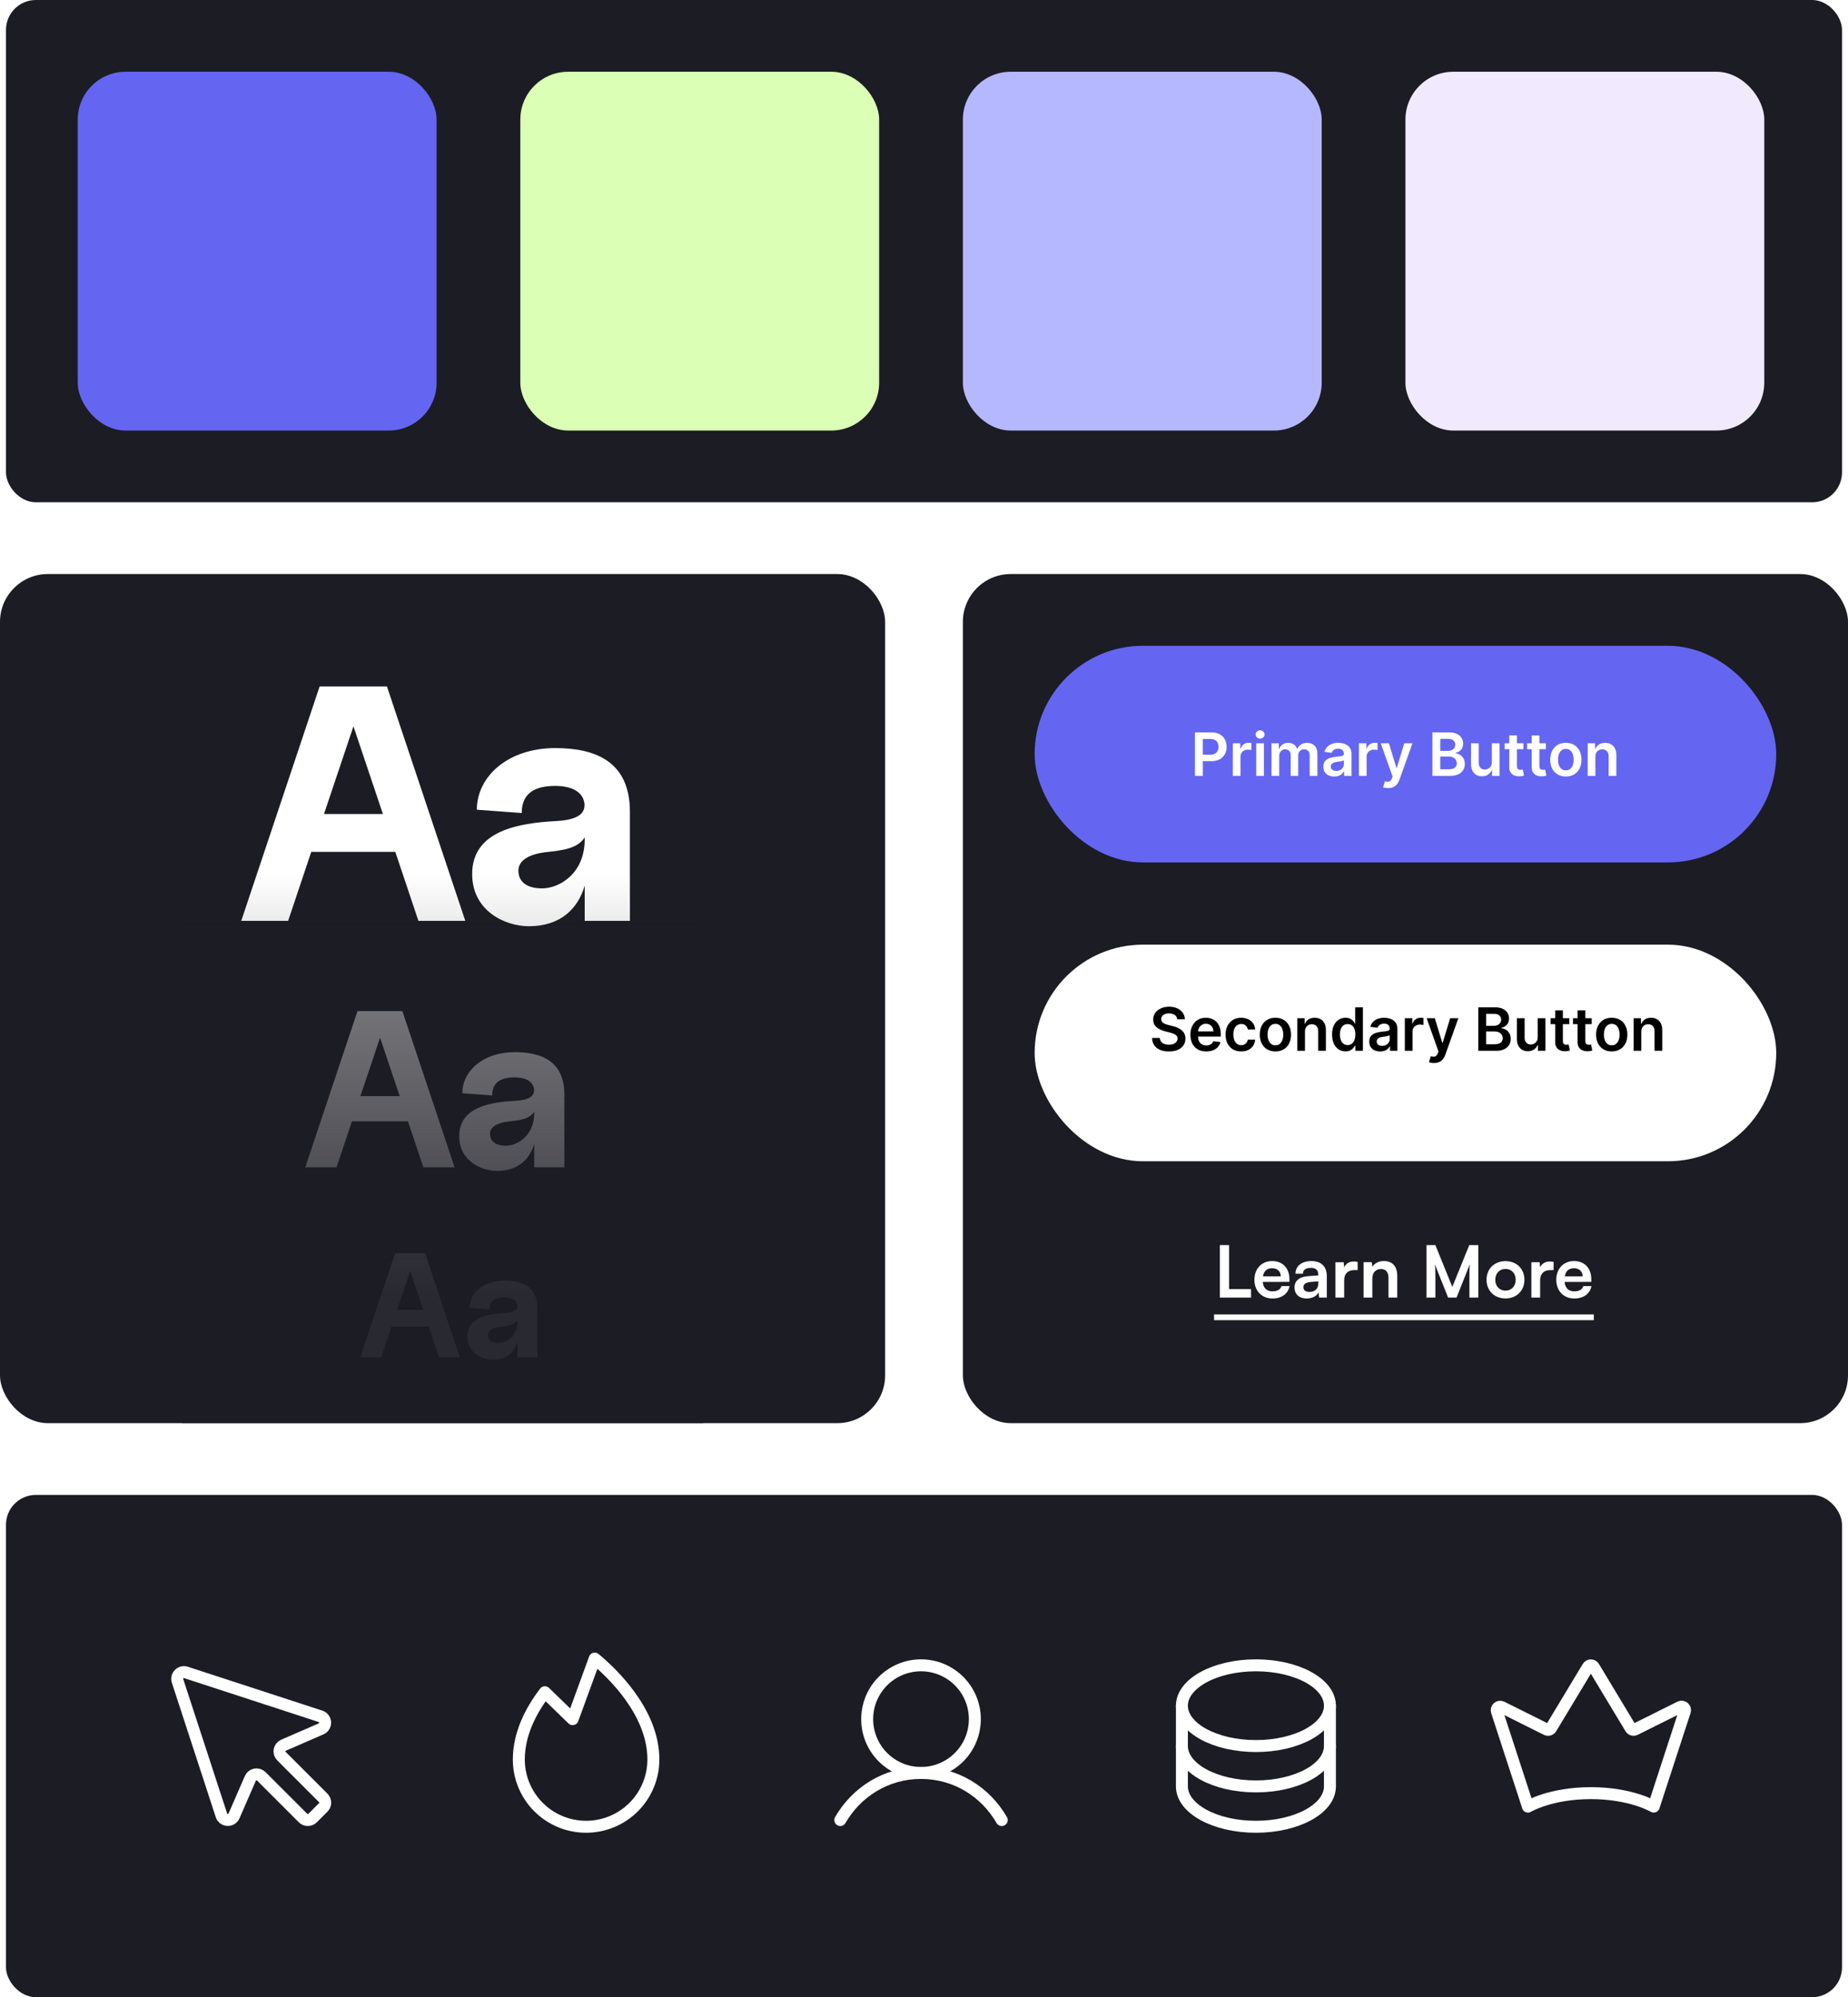
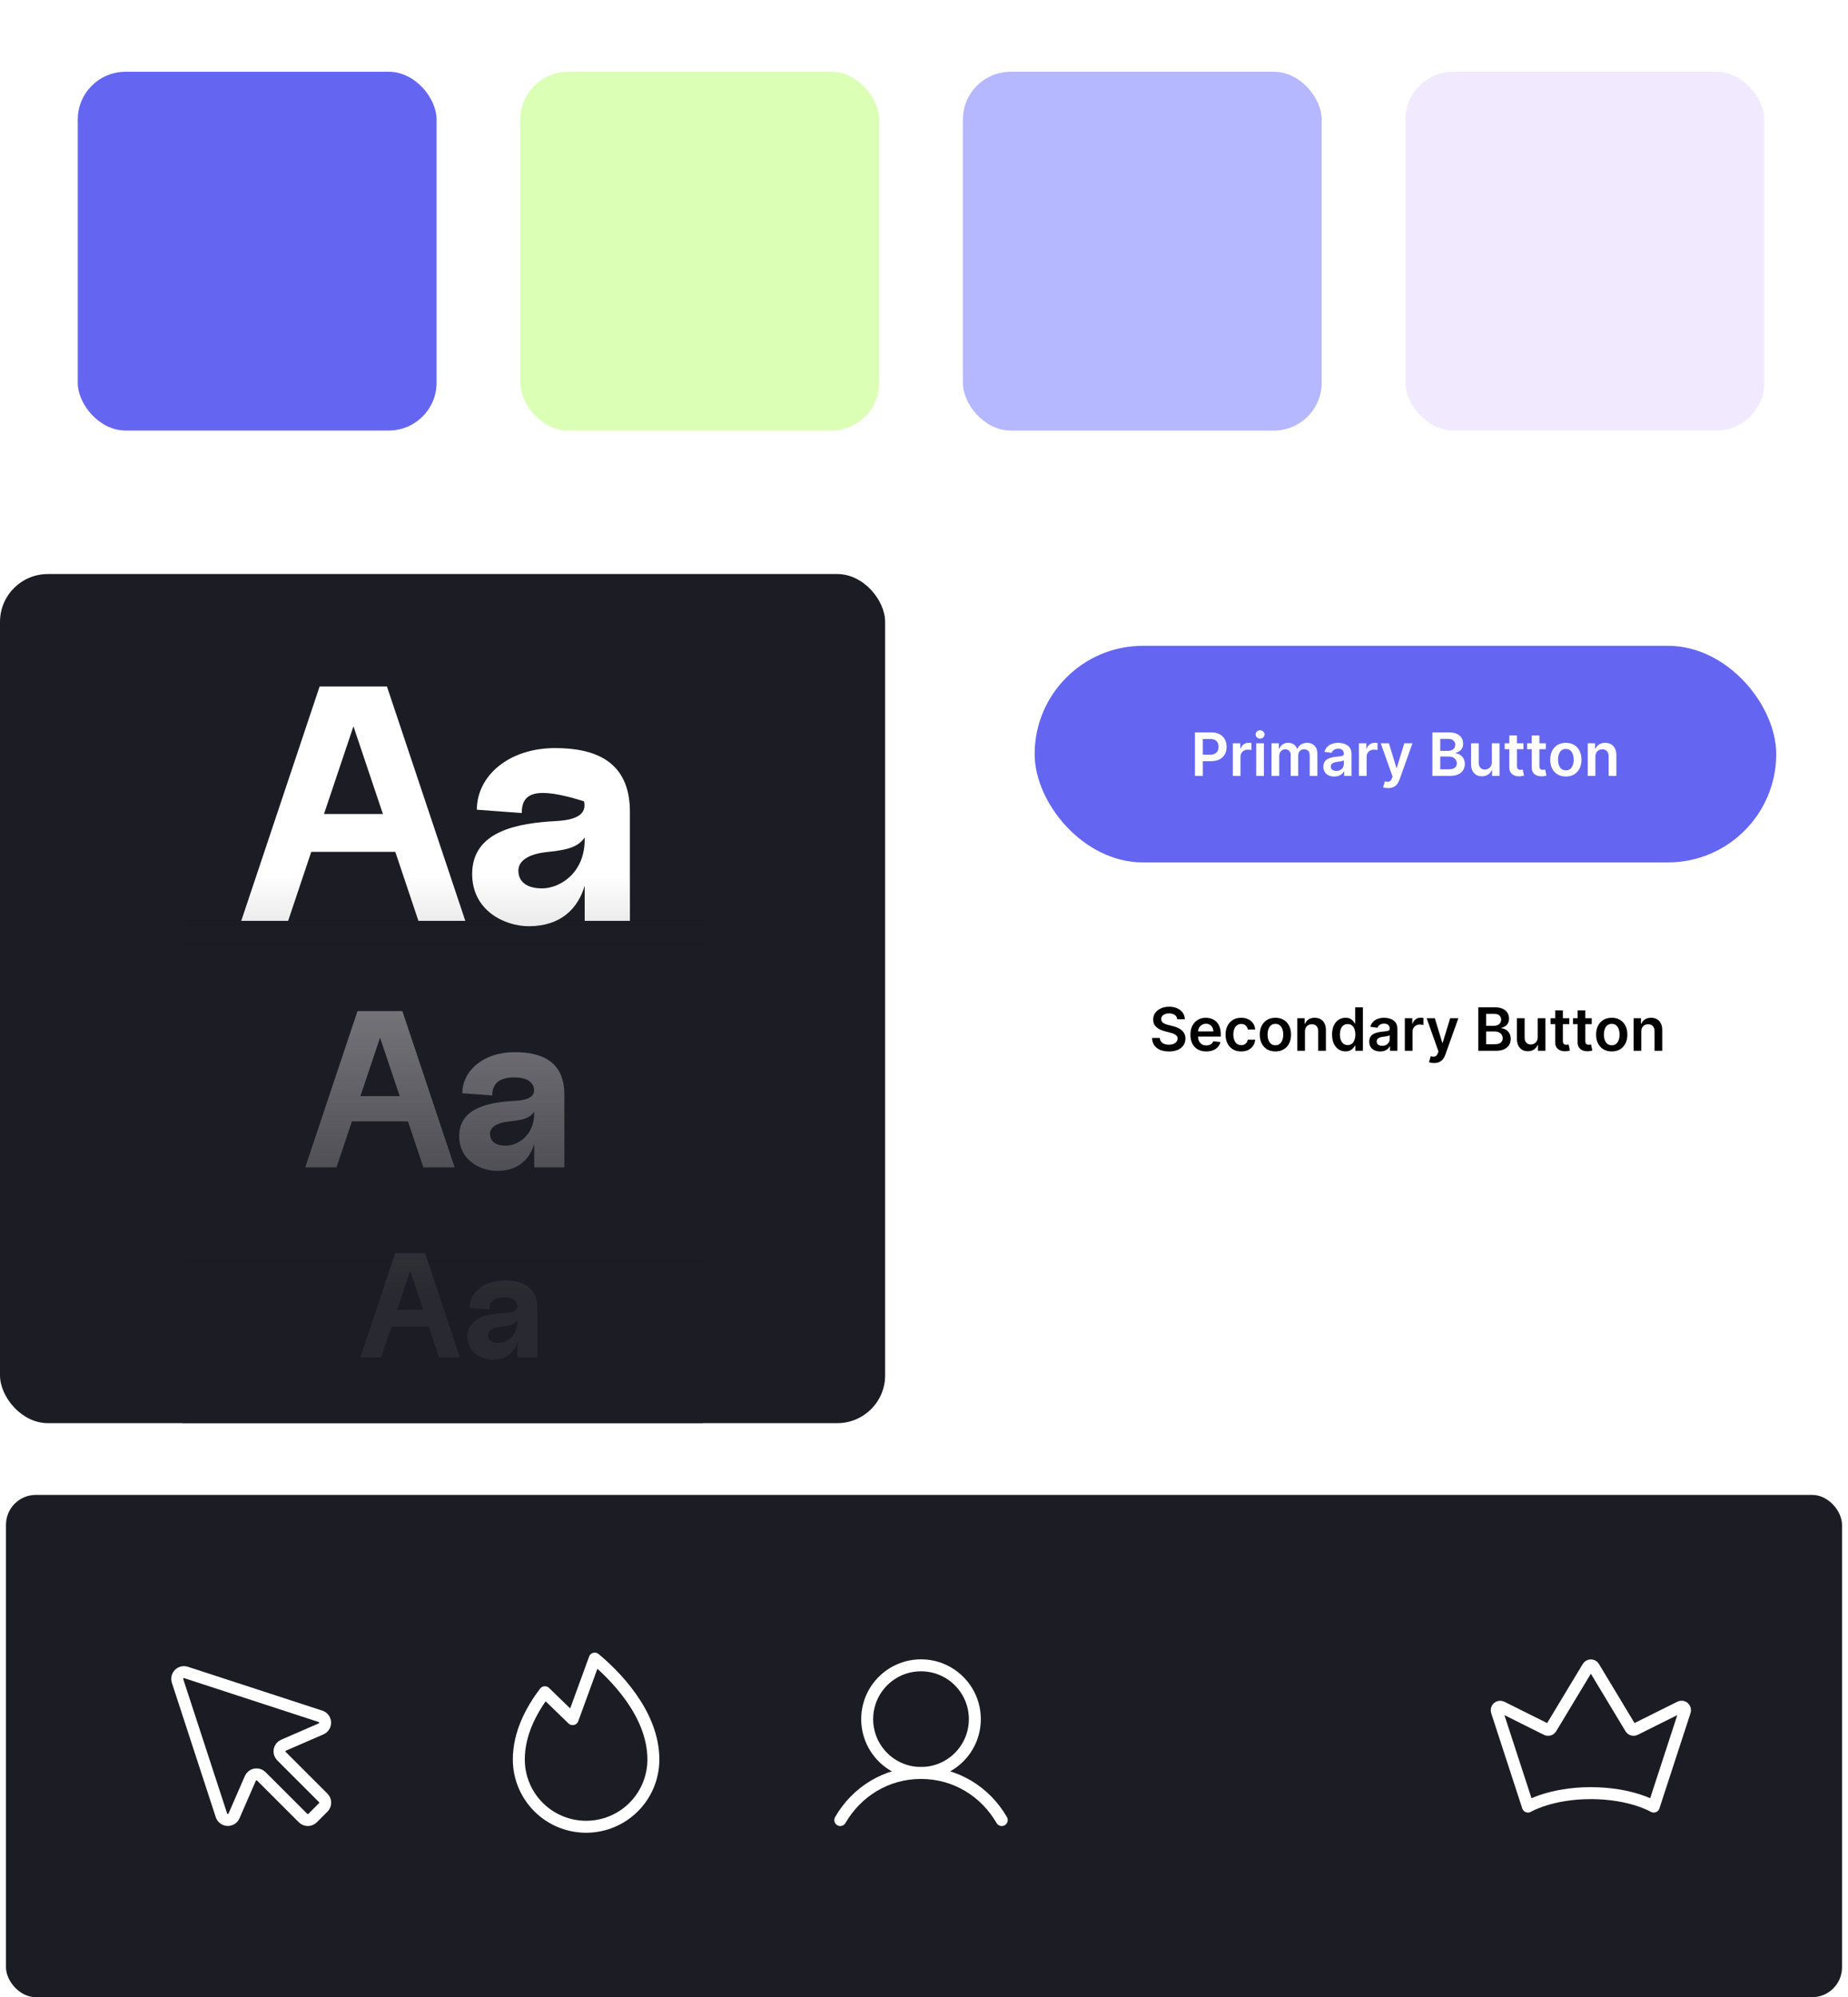
<svg xmlns="http://www.w3.org/2000/svg" width="309" height="334" viewBox="0 0 309 334" fill="none">
-   <rect x="1" width="307" height="84" rx="5" fill="#1C1C24" />
  <rect x="13" y="12" width="60" height="60" rx="8" fill="#6466F1" />
  <rect x="87" y="12" width="60" height="60" rx="8" fill="#DAFFB5" />
  <rect x="161" y="12" width="60" height="60" rx="8" fill="#B5B8FF" />
  <rect x="235" y="12" width="60" height="60" rx="8" fill="#F1EAFF" />
  <rect y="96" width="148" height="142" rx="8" fill="#1C1C24" />
  <path opacity="0.5" d="M51.041 195.222L59.777 169.089H67.281L76.017 195.222H70.791L68.215 187.532H58.844L56.268 195.222H51.041ZM60.263 183.313H66.833L63.548 173.531L60.263 183.313ZM83.09 195.82C80.477 195.82 76.781 194.14 76.781 189.996C76.781 185.142 82.008 184.321 86.114 184.097C88.354 183.985 89.586 183.35 89.25 181.894C88.989 180.849 87.906 180.177 86.04 180.177C83.8 180.177 82.306 180.961 82.306 183.201L77.304 182.827C77.304 179.094 80.813 175.958 86.04 175.958C90.52 175.958 94.365 177.451 94.365 183.052V195.222H89.325V191.302C88.578 193.841 86.674 195.82 83.09 195.82ZM81.933 189.622C81.933 190.742 82.717 191.601 84.584 191.601C86.45 191.601 89.325 189.996 89.325 186.15V185.926C88.466 187.196 86.898 187.345 84.957 187.569C83.09 187.793 81.933 188.502 81.933 189.622Z" fill="white" />
  <path opacity="0.3" d="M60.249 227L66.073 209.578H71.076L76.9 227H73.415L71.698 221.873H65.451L63.733 227H60.249ZM66.396 219.06H70.777L68.587 212.54L66.396 219.06ZM82.362 227.398C80.619 227.398 78.155 226.278 78.155 223.516C78.155 220.28 81.64 219.732 84.377 219.583C85.871 219.508 86.692 219.085 86.468 218.115C86.294 217.418 85.572 216.97 84.328 216.97C82.834 216.97 81.839 217.492 81.839 218.986L78.504 218.737C78.504 216.248 80.843 214.157 84.328 214.157C87.314 214.157 89.878 215.153 89.878 218.886V227H86.518V224.387C86.02 226.079 84.751 227.398 82.362 227.398ZM81.59 223.267C81.59 224.013 82.113 224.586 83.357 224.586C84.602 224.586 86.518 223.516 86.518 220.952V220.803C85.945 221.649 84.9 221.748 83.606 221.898C82.362 222.047 81.59 222.52 81.59 223.267Z" fill="white" />
-   <path d="M40.339 154L53.443 114.8H64.699L77.803 154H69.963L66.099 142.464H52.043L48.179 154H40.339ZM54.171 136.136H64.027L59.099 121.464L54.171 136.136ZM88.413 154.896C84.493 154.896 78.949 152.376 78.949 146.16C78.949 138.88 86.789 137.648 92.949 137.312C96.309 137.144 98.157 136.192 97.653 134.008C97.261 132.44 95.637 131.432 92.837 131.432C89.477 131.432 87.237 132.608 87.237 135.968L79.733 135.408C79.733 129.808 84.997 125.104 92.837 125.104C99.557 125.104 105.325 127.344 105.325 135.744V154H97.765V148.12C96.645 151.928 93.789 154.896 88.413 154.896ZM86.677 145.6C86.677 147.28 87.853 148.568 90.653 148.568C93.453 148.568 97.765 146.16 97.765 140.392V140.056C96.477 141.96 94.125 142.184 91.213 142.52C88.413 142.856 86.677 143.92 86.677 145.6Z" fill="white" />
+   <path d="M40.339 154L53.443 114.8H64.699L77.803 154H69.963L66.099 142.464H52.043L48.179 154H40.339ZM54.171 136.136H64.027L59.099 121.464L54.171 136.136ZM88.413 154.896C84.493 154.896 78.949 152.376 78.949 146.16C78.949 138.88 86.789 137.648 92.949 137.312C96.309 137.144 98.157 136.192 97.653 134.008C89.477 131.432 87.237 132.608 87.237 135.968L79.733 135.408C79.733 129.808 84.997 125.104 92.837 125.104C99.557 125.104 105.325 127.344 105.325 135.744V154H97.765V148.12C96.645 151.928 93.789 154.896 88.413 154.896ZM86.677 145.6C86.677 147.28 87.853 148.568 90.653 148.568C93.453 148.568 97.765 146.16 97.765 140.392V140.056C96.477 141.96 94.125 142.184 91.213 142.52C88.413 142.856 86.677 143.92 86.677 145.6Z" fill="white" />
  <rect opacity="0.8" x="117.557" y="238" width="87.111" height="91.778" transform="rotate(180 117.557 238)" fill="url(#paint0_linear_813_244561)" />
-   <rect x="161" y="96" width="148" height="142" rx="8" fill="#1C1C24" />
  <rect x="173" y="108" width="124" height="36.225" rx="18.112" fill="#6466F1" />
  <path d="M199.807 129.753V122.48H202.534C203.093 122.48 203.561 122.584 203.94 122.793C204.321 123.001 204.609 123.287 204.803 123.652C205 124.014 205.098 124.426 205.098 124.888C205.098 125.354 205 125.769 204.803 126.131C204.607 126.493 204.317 126.778 203.933 126.987C203.55 127.193 203.077 127.296 202.516 127.296H200.709V126.212H202.339C202.665 126.212 202.933 126.156 203.141 126.042C203.349 125.928 203.503 125.772 203.603 125.573C203.705 125.374 203.755 125.146 203.755 124.888C203.755 124.63 203.705 124.403 203.603 124.206C203.503 124.01 203.348 123.857 203.138 123.748C202.929 123.637 202.661 123.581 202.331 123.581H201.124V129.753H199.807ZM206.135 129.753V124.298H207.382V125.207H207.439C207.538 124.893 207.709 124.65 207.95 124.479C208.194 124.307 208.472 124.22 208.785 124.22C208.856 124.22 208.935 124.224 209.022 124.231C209.112 124.236 209.187 124.244 209.246 124.256V125.438C209.192 125.419 209.105 125.403 208.987 125.389C208.871 125.372 208.758 125.364 208.65 125.364C208.415 125.364 208.204 125.415 208.017 125.516C207.833 125.616 207.687 125.754 207.581 125.932C207.474 126.109 207.421 126.314 207.421 126.546V129.753H206.135ZM210.05 129.753V124.298H211.336V129.753H210.05ZM210.697 123.524C210.493 123.524 210.318 123.457 210.171 123.322C210.024 123.185 209.951 123.02 209.951 122.828C209.951 122.634 210.024 122.47 210.171 122.335C210.318 122.197 210.493 122.129 210.697 122.129C210.902 122.129 211.078 122.197 211.222 122.335C211.369 122.47 211.442 122.634 211.442 122.828C211.442 123.02 211.369 123.185 211.222 123.322C211.078 123.457 210.902 123.524 210.697 123.524ZM212.608 129.753V124.298H213.836V125.225H213.9C214.014 124.913 214.202 124.669 214.465 124.494C214.728 124.316 215.041 124.227 215.406 124.227C215.775 124.227 216.087 124.317 216.34 124.497C216.596 124.675 216.775 124.917 216.88 125.225H216.936C217.057 124.922 217.261 124.681 217.547 124.501C217.836 124.319 218.178 124.227 218.574 124.227C219.075 124.227 219.485 124.386 219.802 124.703C220.119 125.02 220.278 125.483 220.278 126.092V129.753H218.989V126.291C218.989 125.952 218.899 125.705 218.719 125.548C218.539 125.39 218.319 125.31 218.059 125.31C217.748 125.31 217.506 125.408 217.331 125.602C217.158 125.793 217.071 126.043 217.071 126.351V129.753H215.811V126.237C215.811 125.956 215.726 125.731 215.555 125.563C215.387 125.395 215.167 125.31 214.895 125.31C214.71 125.31 214.542 125.358 214.39 125.453C214.239 125.545 214.118 125.676 214.028 125.847C213.938 126.015 213.893 126.211 213.893 126.436V129.753H212.608ZM223.102 129.863C222.756 129.863 222.445 129.801 222.168 129.678C221.893 129.553 221.675 129.368 221.514 129.124C221.356 128.881 221.277 128.58 221.277 128.222C221.277 127.915 221.333 127.66 221.447 127.459C221.561 127.258 221.716 127.097 221.912 126.976C222.109 126.855 222.33 126.764 222.576 126.703C222.825 126.639 223.082 126.592 223.347 126.564C223.666 126.531 223.926 126.501 224.125 126.475C224.323 126.447 224.468 126.404 224.558 126.347C224.65 126.288 224.696 126.197 224.696 126.074V126.053C224.696 125.785 224.617 125.578 224.458 125.431C224.3 125.284 224.071 125.211 223.773 125.211C223.458 125.211 223.208 125.28 223.024 125.417C222.841 125.554 222.718 125.716 222.654 125.903L221.454 125.733C221.549 125.402 221.705 125.125 221.923 124.902C222.141 124.677 222.407 124.509 222.722 124.398C223.037 124.284 223.385 124.227 223.766 124.227C224.029 124.227 224.29 124.258 224.551 124.32C224.811 124.381 225.049 124.483 225.264 124.625C225.48 124.765 225.653 124.955 225.783 125.197C225.916 125.438 225.982 125.74 225.982 126.102V129.753H224.746V129.004H224.703C224.625 129.155 224.515 129.297 224.373 129.43C224.233 129.56 224.057 129.665 223.844 129.746C223.633 129.824 223.386 129.863 223.102 129.863ZM223.436 128.918C223.694 128.918 223.917 128.868 224.107 128.766C224.296 128.662 224.442 128.524 224.544 128.354C224.648 128.183 224.7 127.997 224.7 127.796V127.153C224.66 127.187 224.591 127.217 224.494 127.246C224.399 127.274 224.293 127.299 224.174 127.32C224.056 127.342 223.939 127.361 223.823 127.377C223.707 127.394 223.606 127.408 223.521 127.42C223.329 127.446 223.157 127.488 223.006 127.548C222.854 127.607 222.735 127.69 222.647 127.796C222.56 127.9 222.516 128.035 222.516 128.201C222.516 128.438 222.602 128.617 222.775 128.737C222.948 128.858 223.168 128.918 223.436 128.918ZM227.224 129.753V124.298H228.471V125.207H228.528C228.627 124.893 228.798 124.65 229.039 124.479C229.283 124.307 229.561 124.22 229.874 124.22C229.945 124.22 230.024 124.224 230.111 124.231C230.201 124.236 230.276 124.244 230.335 124.256V125.438C230.281 125.419 230.194 125.403 230.076 125.389C229.96 125.372 229.848 125.364 229.739 125.364C229.504 125.364 229.294 125.415 229.107 125.516C228.922 125.616 228.776 125.754 228.67 125.932C228.563 126.109 228.51 126.314 228.51 126.546V129.753H227.224ZM232.104 131.798C231.929 131.798 231.767 131.784 231.618 131.756C231.471 131.73 231.354 131.699 231.266 131.663L231.565 130.662C231.752 130.716 231.918 130.743 232.065 130.74C232.212 130.738 232.341 130.692 232.452 130.602C232.566 130.514 232.662 130.367 232.74 130.161L232.85 129.867L230.872 124.298H232.236L233.493 128.418H233.55L234.81 124.298H236.177L233.993 130.413C233.892 130.702 233.757 130.95 233.589 131.156C233.421 131.364 233.215 131.523 232.971 131.631C232.729 131.743 232.44 131.798 232.104 131.798ZM239.504 129.753V122.48H242.288C242.814 122.48 243.251 122.563 243.599 122.729C243.949 122.892 244.211 123.116 244.384 123.4C244.559 123.684 244.646 124.006 244.646 124.366C244.646 124.662 244.59 124.915 244.476 125.126C244.362 125.334 244.21 125.503 244.018 125.634C243.826 125.764 243.612 125.857 243.375 125.914V125.985C243.633 125.999 243.88 126.079 244.117 126.223C244.356 126.365 244.552 126.566 244.703 126.827C244.855 127.087 244.93 127.402 244.93 127.771C244.93 128.148 244.839 128.486 244.657 128.787C244.475 129.085 244.2 129.321 243.833 129.494C243.466 129.667 243.005 129.753 242.448 129.753H239.504ZM240.822 128.652H242.239C242.717 128.652 243.061 128.561 243.272 128.379C243.485 128.194 243.592 127.957 243.592 127.668C243.592 127.453 243.538 127.259 243.432 127.086C243.325 126.911 243.174 126.774 242.977 126.674C242.781 126.572 242.546 126.521 242.274 126.521H240.822V128.652ZM240.822 125.573H242.125C242.352 125.573 242.557 125.532 242.739 125.449C242.922 125.364 243.065 125.244 243.169 125.09C243.276 124.934 243.329 124.749 243.329 124.536C243.329 124.255 243.229 124.023 243.031 123.84C242.834 123.658 242.542 123.567 242.153 123.567H240.822V125.573ZM249.446 127.459V124.298H250.732V129.753H249.485V128.783H249.429C249.305 129.089 249.103 129.339 248.821 129.533C248.542 129.727 248.197 129.824 247.788 129.824C247.43 129.824 247.114 129.745 246.84 129.586C246.568 129.425 246.354 129.192 246.201 128.886C246.047 128.579 245.97 128.207 245.97 127.771V124.298H247.255V127.573C247.255 127.918 247.35 128.193 247.539 128.396C247.729 128.6 247.977 128.702 248.285 128.702C248.474 128.702 248.658 128.656 248.835 128.563C249.013 128.471 249.159 128.334 249.272 128.151C249.388 127.967 249.446 127.736 249.446 127.459ZM254.727 124.298V125.293H251.592V124.298H254.727ZM252.366 122.992H253.651V128.112C253.651 128.285 253.677 128.418 253.73 128.51C253.784 128.6 253.855 128.662 253.943 128.695C254.03 128.728 254.127 128.744 254.234 128.744C254.314 128.744 254.388 128.738 254.454 128.727C254.523 128.715 254.575 128.704 254.61 128.695L254.827 129.7C254.758 129.723 254.66 129.749 254.532 129.778C254.407 129.806 254.253 129.823 254.07 129.828C253.749 129.837 253.458 129.788 253.2 129.682C252.942 129.573 252.738 129.405 252.586 129.178C252.437 128.95 252.364 128.666 252.366 128.325V122.992ZM258.476 124.298V125.293H255.341V124.298H258.476ZM256.115 122.992H257.4V128.112C257.4 128.285 257.426 128.418 257.478 128.51C257.533 128.6 257.604 128.662 257.691 128.695C257.779 128.728 257.876 128.744 257.983 128.744C258.063 128.744 258.137 128.738 258.203 128.727C258.271 128.715 258.324 128.704 258.359 128.695L258.576 129.7C258.507 129.723 258.409 129.749 258.281 129.778C258.155 129.806 258.002 129.823 257.819 129.828C257.497 129.837 257.207 129.788 256.949 129.682C256.691 129.573 256.486 129.405 256.335 129.178C256.186 128.95 256.112 128.666 256.115 128.325V122.992ZM261.822 129.859C261.289 129.859 260.828 129.742 260.437 129.508C260.046 129.274 259.743 128.946 259.528 128.524C259.315 128.103 259.208 127.61 259.208 127.047C259.208 126.484 259.315 125.99 259.528 125.566C259.743 125.142 260.046 124.813 260.437 124.579C260.828 124.345 261.289 124.227 261.822 124.227C262.355 124.227 262.816 124.345 263.207 124.579C263.598 124.813 263.899 125.142 264.113 125.566C264.328 125.99 264.436 126.484 264.436 127.047C264.436 127.61 264.328 128.103 264.113 128.524C263.899 128.946 263.598 129.274 263.207 129.508C262.816 129.742 262.355 129.859 261.822 129.859ZM261.829 128.83C262.118 128.83 262.359 128.75 262.554 128.592C262.748 128.431 262.892 128.215 262.987 127.945C263.084 127.676 263.132 127.375 263.132 127.043C263.132 126.71 263.084 126.408 262.987 126.138C262.892 125.866 262.748 125.649 262.554 125.488C262.359 125.327 262.118 125.247 261.829 125.247C261.533 125.247 261.287 125.327 261.091 125.488C260.896 125.649 260.751 125.866 260.654 126.138C260.559 126.408 260.512 126.71 260.512 127.043C260.512 127.375 260.559 127.676 260.654 127.945C260.751 128.215 260.896 128.431 261.091 128.592C261.287 128.75 261.533 128.83 261.829 128.83ZM266.762 126.557V129.753H265.477V124.298H266.705V125.225H266.769C266.895 124.92 267.095 124.677 267.37 124.497C267.647 124.317 267.989 124.227 268.396 124.227C268.772 124.227 269.1 124.308 269.379 124.469C269.661 124.63 269.879 124.863 270.033 125.168C270.189 125.474 270.266 125.844 270.264 126.28V129.753H268.978V126.479C268.978 126.114 268.883 125.829 268.694 125.623C268.507 125.417 268.248 125.314 267.916 125.314C267.691 125.314 267.491 125.364 267.316 125.463C267.143 125.56 267.007 125.701 266.908 125.886C266.811 126.07 266.762 126.294 266.762 126.557Z" fill="white" />
  <g filter="url(#filter0_i_813_244561)">
    <rect x="173" y="153.978" width="124" height="36.225" rx="18.112" fill="white" />
  </g>
  <path d="M196.845 170.457C196.812 170.147 196.672 169.905 196.426 169.732C196.182 169.56 195.865 169.473 195.474 169.473C195.2 169.473 194.964 169.515 194.768 169.598C194.571 169.68 194.421 169.793 194.317 169.935C194.213 170.077 194.159 170.239 194.157 170.421C194.157 170.573 194.191 170.704 194.26 170.816C194.331 170.927 194.427 171.022 194.548 171.1C194.668 171.175 194.802 171.239 194.949 171.291C195.096 171.344 195.244 171.387 195.393 171.423L196.075 171.593C196.349 171.657 196.613 171.744 196.867 171.853C197.122 171.961 197.351 172.099 197.552 172.264C197.756 172.43 197.916 172.63 198.035 172.865C198.153 173.099 198.212 173.374 198.212 173.688C198.212 174.115 198.104 174.49 197.886 174.814C197.668 175.136 197.353 175.388 196.941 175.571C196.532 175.75 196.036 175.84 195.453 175.84C194.887 175.84 194.396 175.753 193.979 175.578C193.565 175.402 193.241 175.147 193.006 174.811C192.774 174.474 192.649 174.065 192.63 173.582H193.926C193.945 173.835 194.023 174.046 194.161 174.214C194.298 174.382 194.477 174.508 194.697 174.59C194.919 174.673 195.168 174.715 195.443 174.715C195.729 174.715 195.98 174.672 196.195 174.587C196.413 174.499 196.584 174.379 196.707 174.225C196.83 174.068 196.893 173.886 196.895 173.678C196.893 173.488 196.837 173.332 196.728 173.209C196.619 173.084 196.466 172.979 196.27 172.897C196.076 172.811 195.849 172.736 195.588 172.669L194.761 172.456C194.162 172.302 193.688 172.069 193.34 171.757C192.995 171.442 192.822 171.024 192.822 170.503C192.822 170.075 192.938 169.699 193.17 169.377C193.404 169.055 193.723 168.806 194.125 168.628C194.528 168.448 194.983 168.358 195.492 168.358C196.008 168.358 196.461 168.448 196.849 168.628C197.239 168.806 197.546 169.053 197.769 169.37C197.991 169.685 198.106 170.047 198.113 170.457H196.845ZM201.695 175.837C201.148 175.837 200.676 175.723 200.278 175.496C199.883 175.266 199.578 174.942 199.365 174.523C199.152 174.102 199.046 173.606 199.046 173.035C199.046 172.474 199.152 171.982 199.365 171.558C199.581 171.132 199.881 170.8 200.267 170.563C200.653 170.324 201.107 170.205 201.627 170.205C201.964 170.205 202.281 170.259 202.579 170.368C202.88 170.475 203.145 170.64 203.375 170.865C203.607 171.09 203.789 171.377 203.921 171.725C204.054 172.07 204.12 172.482 204.12 172.96V173.355H199.649V172.488H202.888C202.886 172.242 202.832 172.023 202.728 171.831C202.624 171.637 202.479 171.484 202.291 171.373C202.107 171.262 201.891 171.206 201.645 171.206C201.382 171.206 201.152 171.27 200.953 171.398C200.754 171.523 200.599 171.689 200.488 171.895C200.379 172.099 200.323 172.322 200.321 172.566V173.323C200.321 173.64 200.379 173.912 200.495 174.139C200.611 174.364 200.773 174.537 200.981 174.658C201.189 174.776 201.433 174.835 201.713 174.835C201.9 174.835 202.069 174.809 202.22 174.757C202.372 174.703 202.503 174.624 202.615 174.519C202.726 174.415 202.81 174.286 202.867 174.132L204.067 174.267C203.991 174.585 203.847 174.862 203.634 175.098C203.423 175.333 203.153 175.515 202.824 175.645C202.495 175.773 202.119 175.837 201.695 175.837ZM207.537 175.837C206.993 175.837 206.525 175.717 206.134 175.478C205.746 175.239 205.447 174.909 205.236 174.487C205.028 174.064 204.923 173.576 204.923 173.024C204.923 172.47 205.03 171.982 205.243 171.558C205.456 171.132 205.757 170.8 206.145 170.563C206.536 170.324 206.997 170.205 207.53 170.205C207.973 170.205 208.365 170.286 208.705 170.45C209.049 170.611 209.322 170.839 209.526 171.135C209.729 171.429 209.845 171.772 209.874 172.165H208.645C208.595 171.902 208.477 171.683 208.29 171.508C208.105 171.33 207.858 171.242 207.548 171.242C207.285 171.242 207.054 171.313 206.855 171.455C206.656 171.594 206.501 171.796 206.39 172.058C206.281 172.321 206.227 172.636 206.227 173.003C206.227 173.375 206.281 173.694 206.39 173.962C206.499 174.227 206.652 174.432 206.848 174.576C207.047 174.718 207.28 174.789 207.548 174.789C207.737 174.789 207.906 174.754 208.056 174.683C208.207 174.609 208.334 174.504 208.436 174.367C208.537 174.229 208.607 174.062 208.645 173.866H209.874C209.843 174.252 209.729 174.594 209.533 174.892C209.336 175.188 209.069 175.42 208.73 175.588C208.392 175.754 207.994 175.837 207.537 175.837ZM213.259 175.837C212.726 175.837 212.264 175.72 211.874 175.485C211.483 175.251 211.18 174.923 210.965 174.502C210.752 174.08 210.645 173.588 210.645 173.024C210.645 172.461 210.752 171.967 210.965 171.544C211.18 171.12 211.483 170.791 211.874 170.556C212.264 170.322 212.726 170.205 213.259 170.205C213.791 170.205 214.253 170.322 214.644 170.556C215.034 170.791 215.336 171.12 215.549 171.544C215.765 171.967 215.872 172.461 215.872 173.024C215.872 173.588 215.765 174.08 215.549 174.502C215.336 174.923 215.034 175.251 214.644 175.485C214.253 175.72 213.791 175.837 213.259 175.837ZM213.266 174.807C213.555 174.807 213.796 174.728 213.99 174.569C214.184 174.408 214.329 174.193 214.423 173.923C214.52 173.653 214.569 173.352 214.569 173.021C214.569 172.687 214.52 172.385 214.423 172.115C214.329 171.843 214.184 171.626 213.99 171.465C213.796 171.304 213.555 171.224 213.266 171.224C212.97 171.224 212.724 171.304 212.527 171.465C212.333 171.626 212.187 171.843 212.09 172.115C211.996 172.385 211.948 172.687 211.948 173.021C211.948 173.352 211.996 173.653 212.09 173.923C212.187 174.193 212.333 174.408 212.527 174.569C212.724 174.728 212.97 174.807 213.266 174.807ZM218.199 172.534V175.73H216.913V170.276H218.142V171.203H218.206C218.331 170.897 218.531 170.655 218.806 170.475C219.083 170.295 219.425 170.205 219.832 170.205C220.209 170.205 220.537 170.285 220.816 170.446C221.098 170.607 221.316 170.84 221.469 171.146C221.626 171.451 221.703 171.822 221.7 172.257V175.73H220.415V172.456C220.415 172.092 220.32 171.806 220.131 171.6C219.944 171.394 219.684 171.291 219.353 171.291C219.128 171.291 218.928 171.341 218.753 171.441C218.58 171.538 218.444 171.679 218.344 171.863C218.247 172.048 218.199 172.272 218.199 172.534ZM224.981 175.826C224.553 175.826 224.169 175.716 223.831 175.496C223.492 175.276 223.225 174.956 223.028 174.537C222.832 174.118 222.733 173.609 222.733 173.01C222.733 172.404 222.833 171.893 223.032 171.476C223.233 171.057 223.504 170.741 223.845 170.528C224.186 170.312 224.566 170.205 224.985 170.205C225.304 170.205 225.567 170.259 225.773 170.368C225.979 170.475 226.142 170.604 226.263 170.755C226.384 170.904 226.477 171.045 226.544 171.178H226.597V168.458H227.886V175.73H226.622V174.871H226.544C226.477 175.004 226.382 175.144 226.256 175.294C226.131 175.44 225.965 175.566 225.759 175.67C225.553 175.774 225.294 175.826 224.981 175.826ZM225.34 174.772C225.612 174.772 225.844 174.698 226.036 174.551C226.228 174.402 226.373 174.195 226.473 173.93C226.572 173.665 226.622 173.356 226.622 173.003C226.622 172.65 226.572 172.344 226.473 172.083C226.376 171.823 226.231 171.62 226.039 171.476C225.85 171.332 225.617 171.259 225.34 171.259C225.053 171.259 224.814 171.334 224.623 171.483C224.431 171.632 224.286 171.838 224.189 172.101C224.092 172.364 224.044 172.665 224.044 173.003C224.044 173.344 224.092 173.648 224.189 173.916C224.289 174.181 224.434 174.39 224.626 174.544C224.82 174.696 225.058 174.772 225.34 174.772ZM230.776 175.84C230.43 175.84 230.119 175.779 229.842 175.656C229.567 175.53 229.349 175.346 229.188 175.102C229.03 174.858 228.95 174.557 228.95 174.2C228.95 173.892 229.007 173.638 229.121 173.436C229.234 173.235 229.389 173.074 229.586 172.953C229.782 172.833 230.004 172.741 230.25 172.68C230.499 172.616 230.755 172.57 231.021 172.541C231.34 172.508 231.599 172.479 231.798 172.453C231.997 172.424 232.142 172.382 232.231 172.325C232.324 172.266 232.37 172.174 232.37 172.051V172.03C232.37 171.763 232.291 171.555 232.132 171.409C231.973 171.262 231.745 171.188 231.447 171.188C231.132 171.188 230.882 171.257 230.697 171.394C230.515 171.532 230.392 171.694 230.328 171.881L229.128 171.71C229.222 171.379 229.379 171.102 229.597 170.879C229.814 170.655 230.081 170.487 230.396 170.375C230.71 170.262 231.058 170.205 231.44 170.205C231.702 170.205 231.964 170.236 232.224 170.297C232.485 170.359 232.723 170.46 232.938 170.603C233.154 170.742 233.326 170.933 233.457 171.174C233.589 171.416 233.655 171.718 233.655 172.08V175.73H232.42V174.981H232.377C232.299 175.133 232.189 175.275 232.047 175.407C231.907 175.537 231.731 175.643 231.518 175.723C231.307 175.801 231.06 175.84 230.776 175.84ZM231.109 174.896C231.367 174.896 231.591 174.845 231.78 174.743C231.97 174.639 232.115 174.502 232.217 174.331C232.321 174.161 232.374 173.975 232.374 173.774V173.131C232.333 173.164 232.265 173.195 232.168 173.223C232.073 173.252 231.966 173.277 231.848 173.298C231.73 173.319 231.612 173.338 231.496 173.355C231.38 173.371 231.28 173.385 231.195 173.397C231.003 173.423 230.831 173.466 230.68 173.525C230.528 173.584 230.409 173.667 230.321 173.774C230.233 173.878 230.19 174.013 230.19 174.179C230.19 174.415 230.276 174.594 230.449 174.715C230.622 174.835 230.842 174.896 231.109 174.896ZM234.898 175.73V170.276H236.145V171.185H236.201C236.301 170.87 236.471 170.627 236.713 170.457C236.957 170.284 237.235 170.198 237.547 170.198C237.618 170.198 237.698 170.201 237.785 170.208C237.875 170.213 237.95 170.221 238.009 170.233V171.416C237.954 171.397 237.868 171.38 237.75 171.366C237.634 171.349 237.521 171.341 237.412 171.341C237.178 171.341 236.967 171.392 236.78 171.494C236.596 171.593 236.45 171.732 236.343 171.909C236.237 172.087 236.184 172.292 236.184 172.524V175.73H234.898ZM239.778 177.776C239.603 177.776 239.441 177.762 239.291 177.733C239.145 177.707 239.027 177.676 238.94 177.641L239.238 176.639C239.425 176.694 239.592 176.72 239.739 176.718C239.886 176.715 240.015 176.669 240.126 176.579C240.24 176.491 240.335 176.345 240.414 176.139L240.524 175.844L238.546 170.276H239.909L241.166 174.395H241.223L242.484 170.276H243.851L241.667 176.391C241.565 176.68 241.43 176.927 241.262 177.133C241.094 177.341 240.888 177.5 240.644 177.609C240.403 177.72 240.114 177.776 239.778 177.776ZM247.178 175.73V168.458H249.962C250.488 168.458 250.924 168.54 251.272 168.706C251.623 168.87 251.884 169.093 252.057 169.377C252.232 169.661 252.32 169.983 252.32 170.343C252.32 170.639 252.263 170.893 252.15 171.103C252.036 171.312 251.883 171.481 251.691 171.611C251.5 171.741 251.285 171.835 251.049 171.892V171.963C251.307 171.977 251.554 172.056 251.791 172.201C252.03 172.343 252.225 172.544 252.377 172.804C252.528 173.065 252.604 173.379 252.604 173.749C252.604 174.125 252.513 174.464 252.331 174.764C252.148 175.063 251.874 175.298 251.507 175.471C251.14 175.644 250.678 175.73 250.122 175.73H247.178ZM248.495 174.629H249.912C250.391 174.629 250.735 174.538 250.946 174.356C251.159 174.171 251.265 173.935 251.265 173.646C251.265 173.43 251.212 173.236 251.106 173.063C250.999 172.888 250.847 172.751 250.651 172.652C250.454 172.55 250.22 172.499 249.948 172.499H248.495V174.629ZM248.495 171.551H249.799C250.026 171.551 250.231 171.509 250.413 171.426C250.595 171.341 250.739 171.222 250.843 171.068C250.949 170.911 251.003 170.727 251.003 170.514C251.003 170.232 250.903 170 250.704 169.818C250.508 169.635 250.215 169.544 249.827 169.544H248.495V171.551ZM257.12 173.436V170.276H258.405V175.73H257.159V174.761H257.102C256.979 175.066 256.777 175.316 256.495 175.51C256.216 175.704 255.871 175.801 255.462 175.801C255.104 175.801 254.788 175.722 254.513 175.563C254.241 175.402 254.028 175.169 253.874 174.864C253.72 174.556 253.643 174.184 253.643 173.749V170.276H254.929V173.55C254.929 173.896 255.024 174.17 255.213 174.374C255.402 174.577 255.651 174.679 255.959 174.679C256.148 174.679 256.332 174.633 256.509 174.541C256.687 174.448 256.832 174.311 256.946 174.129C257.062 173.944 257.12 173.713 257.12 173.436ZM262.401 170.276V171.27H259.265V170.276H262.401ZM260.04 168.969H261.325V174.09C261.325 174.263 261.351 174.395 261.403 174.487C261.458 174.577 261.529 174.639 261.616 174.672C261.704 174.705 261.801 174.722 261.908 174.722C261.988 174.722 262.061 174.716 262.128 174.704C262.196 174.692 262.248 174.682 262.284 174.672L262.501 175.677C262.432 175.701 262.334 175.727 262.206 175.755C262.08 175.784 261.926 175.8 261.744 175.805C261.422 175.814 261.132 175.766 260.874 175.659C260.616 175.55 260.411 175.382 260.26 175.155C260.111 174.928 260.037 174.644 260.04 174.303V168.969ZM266.15 170.276V171.27H263.014V170.276H266.15ZM263.788 168.969H265.074V174.09C265.074 174.263 265.1 174.395 265.152 174.487C265.207 174.577 265.278 174.639 265.365 174.672C265.453 174.705 265.55 174.722 265.656 174.722C265.737 174.722 265.81 174.716 265.877 174.704C265.945 174.692 265.997 174.682 266.033 174.672L266.249 175.677C266.181 175.701 266.082 175.727 265.955 175.755C265.829 175.784 265.675 175.8 265.493 175.805C265.171 175.814 264.881 175.766 264.623 175.659C264.365 175.55 264.16 175.382 264.009 175.155C263.859 174.928 263.786 174.644 263.788 174.303V168.969ZM269.496 175.837C268.963 175.837 268.501 175.72 268.111 175.485C267.72 175.251 267.417 174.923 267.202 174.502C266.989 174.08 266.882 173.588 266.882 173.024C266.882 172.461 266.989 171.967 267.202 171.544C267.417 171.12 267.72 170.791 268.111 170.556C268.501 170.322 268.963 170.205 269.496 170.205C270.028 170.205 270.49 170.322 270.881 170.556C271.271 170.791 271.573 171.12 271.786 171.544C272.002 171.967 272.109 172.461 272.109 173.024C272.109 173.588 272.002 174.08 271.786 174.502C271.573 174.923 271.271 175.251 270.881 175.485C270.49 175.72 270.028 175.837 269.496 175.837ZM269.503 174.807C269.792 174.807 270.033 174.728 270.227 174.569C270.421 174.408 270.566 174.193 270.661 173.923C270.758 173.653 270.806 173.352 270.806 173.021C270.806 172.687 270.758 172.385 270.661 172.115C270.566 171.843 270.421 171.626 270.227 171.465C270.033 171.304 269.792 171.224 269.503 171.224C269.207 171.224 268.961 171.304 268.764 171.465C268.57 171.626 268.424 171.843 268.327 172.115C268.233 172.385 268.185 172.687 268.185 173.021C268.185 173.352 268.233 173.653 268.327 173.923C268.424 174.193 268.57 174.408 268.764 174.569C268.961 174.728 269.207 174.807 269.503 174.807ZM274.436 172.534V175.73H273.15V170.276H274.379V171.203H274.443C274.569 170.897 274.769 170.655 275.043 170.475C275.32 170.295 275.662 170.205 276.069 170.205C276.446 170.205 276.774 170.285 277.053 170.446C277.335 170.607 277.553 170.84 277.707 171.146C277.863 171.451 277.94 171.822 277.937 172.257V175.73H276.652V172.456C276.652 172.092 276.557 171.806 276.368 171.6C276.181 171.394 275.922 171.291 275.59 171.291C275.365 171.291 275.165 171.341 274.99 171.441C274.817 171.538 274.681 171.679 274.582 171.863C274.484 172.048 274.436 172.272 274.436 172.534Z" fill="black" />
  <rect x="1" y="250" width="307" height="84" rx="5" fill="#1C1C24" />
  <path d="M205.508 208.228V215.584H209.18V217H203.972V208.228H205.508ZM212.748 217.156C210.984 217.156 209.748 215.872 209.748 214.036C209.748 212.176 210.96 210.892 212.7 210.892C214.476 210.892 215.604 212.08 215.604 213.928V214.372L211.14 214.384C211.248 215.428 211.8 215.956 212.772 215.956C213.576 215.956 214.104 215.644 214.272 215.08H215.628C215.376 216.376 214.296 217.156 212.748 217.156ZM212.712 212.092C211.848 212.092 211.32 212.56 211.176 213.448H214.152C214.152 212.632 213.588 212.092 212.712 212.092ZM218.481 217.156C217.221 217.156 216.453 216.424 216.453 215.308C216.453 214.216 217.245 213.532 218.649 213.424L220.425 213.292V213.16C220.425 212.356 219.945 212.032 219.201 212.032C218.337 212.032 217.857 212.392 217.857 213.016H216.609C216.609 211.732 217.665 210.892 219.273 210.892C220.869 210.892 221.853 211.756 221.853 213.4V217H220.569L220.461 216.124C220.209 216.736 219.405 217.156 218.481 217.156ZM218.961 216.052C219.861 216.052 220.437 215.512 220.437 214.6V214.288L219.201 214.384C218.289 214.468 217.941 214.768 217.941 215.248C217.941 215.788 218.301 216.052 218.961 216.052ZM227.011 211.048V212.404H226.471C225.415 212.404 224.755 212.968 224.755 214.12V217H223.291V211.084H224.671L224.755 211.948C225.007 211.36 225.571 210.964 226.363 210.964C226.567 210.964 226.771 210.988 227.011 211.048ZM229.466 217H228.002V211.072H229.358L229.478 211.84C229.85 211.24 230.57 210.892 231.374 210.892C232.862 210.892 233.63 211.816 233.63 213.352V217H232.166V213.7C232.166 212.704 231.674 212.224 230.918 212.224C230.018 212.224 229.466 212.848 229.466 213.808V217ZM240.007 217H238.519V208.228H240.007L242.839 215.212L245.671 208.228H247.183V217H245.695V214.3C245.695 212.536 245.695 212.02 245.779 211.396L243.547 217H242.131L239.911 211.408C239.995 211.936 240.007 212.764 240.007 213.856V217ZM248.56 214.024C248.56 212.176 249.892 210.904 251.728 210.904C253.564 210.904 254.896 212.176 254.896 214.024C254.896 215.872 253.564 217.144 251.728 217.144C249.892 217.144 248.56 215.872 248.56 214.024ZM250.024 214.024C250.024 215.104 250.72 215.836 251.728 215.836C252.736 215.836 253.432 215.104 253.432 214.024C253.432 212.944 252.736 212.212 251.728 212.212C250.72 212.212 250.024 212.944 250.024 214.024ZM259.777 211.048V212.404H259.237C258.181 212.404 257.521 212.968 257.521 214.12V217H256.057V211.084H257.437L257.521 211.948C257.773 211.36 258.337 210.964 259.129 210.964C259.333 210.964 259.537 210.988 259.777 211.048ZM263.221 217.156C261.457 217.156 260.221 215.872 260.221 214.036C260.221 212.176 261.433 210.892 263.173 210.892C264.949 210.892 266.077 212.08 266.077 213.928V214.372L261.613 214.384C261.721 215.428 262.273 215.956 263.245 215.956C264.049 215.956 264.577 215.644 264.745 215.08H266.101C265.849 216.376 264.769 217.156 263.221 217.156ZM263.185 212.092C262.321 212.092 261.793 212.56 261.649 213.448H264.625C264.625 212.632 264.061 212.092 263.185 212.092Z" fill="white" />
  <path d="M203 219.82H266.497V220.78H203V219.82Z" fill="white" />
  <g clip-path="url(#clip0_813_244561)">
    <path opacity="0.2" d="M39.121 303.702C39.028 303.908 38.876 304.08 38.684 304.197C38.491 304.315 38.268 304.372 38.043 304.361C37.818 304.35 37.602 304.272 37.422 304.137C37.242 304.002 37.106 303.816 37.033 303.603L29.683 281.093C29.622 280.897 29.617 280.689 29.666 280.491C29.715 280.292 29.818 280.111 29.962 279.966C30.107 279.822 30.288 279.719 30.487 279.67C30.685 279.621 30.893 279.626 31.089 279.687L53.603 287.033C53.816 287.106 54.002 287.241 54.137 287.421C54.273 287.602 54.35 287.818 54.361 288.043C54.372 288.268 54.315 288.491 54.198 288.683C54.08 288.875 53.908 289.028 53.703 289.121L47.407 291.859C47.239 291.932 47.091 292.046 46.977 292.189C46.862 292.332 46.785 292.502 46.751 292.682C46.717 292.862 46.728 293.048 46.782 293.223C46.836 293.398 46.933 293.558 47.062 293.687L54.047 300.672C54.258 300.883 54.377 301.169 54.377 301.467C54.377 301.765 54.258 302.052 54.047 302.262L52.266 304.046C52.055 304.256 51.769 304.375 51.47 304.375C51.172 304.375 50.886 304.256 50.675 304.046L43.688 297.062C43.558 296.932 43.398 296.836 43.223 296.782C43.048 296.728 42.862 296.717 42.682 296.751C42.502 296.785 42.332 296.863 42.189 296.978C42.046 297.092 41.932 297.24 41.859 297.408L39.121 303.702Z" fill="#1C1C24" />
    <path d="M39.121 303.702C39.028 303.908 38.876 304.08 38.684 304.197C38.491 304.315 38.268 304.372 38.043 304.361C37.818 304.35 37.602 304.272 37.422 304.137C37.242 304.002 37.106 303.816 37.033 303.603L29.683 281.093C29.622 280.897 29.617 280.689 29.666 280.491C29.715 280.292 29.818 280.111 29.962 279.966C30.107 279.822 30.288 279.719 30.487 279.67C30.685 279.621 30.893 279.626 31.089 279.687L53.603 287.033C53.816 287.106 54.002 287.241 54.137 287.421C54.273 287.602 54.35 287.818 54.361 288.043C54.372 288.268 54.315 288.491 54.198 288.683C54.08 288.875 53.908 289.028 53.703 289.121L47.407 291.859C47.239 291.932 47.091 292.046 46.977 292.189C46.862 292.332 46.785 292.502 46.751 292.682C46.717 292.862 46.728 293.048 46.782 293.223C46.836 293.398 46.933 293.558 47.062 293.687L54.047 300.672C54.258 300.883 54.377 301.169 54.377 301.467C54.377 301.765 54.258 302.052 54.047 302.262L52.266 304.046C52.055 304.256 51.769 304.375 51.47 304.375C51.172 304.375 50.886 304.256 50.675 304.046L43.688 297.062C43.558 296.932 43.398 296.836 43.223 296.782C43.048 296.728 42.862 296.717 42.682 296.751C42.502 296.785 42.332 296.863 42.189 296.978C42.046 297.092 41.932 297.24 41.859 297.408L39.121 303.702Z" stroke="white" stroke-width="2" stroke-linecap="round" stroke-linejoin="round" />
  </g>
  <g clip-path="url(#clip1_813_244561)">
-     <path opacity="0.2" d="M95.75 287.5L99.444 277.375C102.48 279.895 109.25 286.396 109.25 294.25C109.25 297.234 108.065 300.095 105.955 302.205C103.845 304.315 100.984 305.5 98 305.5C95.016 305.5 92.155 304.315 90.045 302.205C87.935 300.095 86.75 297.234 86.75 294.25C86.75 289.951 88.778 286.057 91.109 283L95.75 287.5Z" fill="#1C1C24" />
    <path d="M95.75 287.5L99.444 277.375C102.48 279.895 109.25 286.396 109.25 294.25C109.25 297.234 108.065 300.095 105.955 302.205C103.845 304.315 100.984 305.5 98 305.5C95.016 305.5 92.155 304.315 90.045 302.205C87.935 300.095 86.75 297.234 86.75 294.25C86.75 289.951 88.778 286.057 91.109 283L95.75 287.5Z" stroke="white" stroke-width="2" stroke-linecap="round" stroke-linejoin="round" />
  </g>
  <g clip-path="url(#clip2_813_244561)">
    <path opacity="0.2" d="M154 296.5C158.971 296.5 163 292.471 163 287.5C163 282.529 158.971 278.5 154 278.5C149.029 278.5 145 282.529 145 287.5C145 292.471 149.029 296.5 154 296.5Z" fill="#1C1C24" />
    <path d="M154 296.5C158.971 296.5 163 292.471 163 287.5C163 282.529 158.971 278.5 154 278.5C149.029 278.5 145 282.529 145 287.5C145 292.471 149.029 296.5 154 296.5Z" stroke="white" stroke-width="2" stroke-linecap="round" stroke-linejoin="round" />
    <path d="M140.5 304.375C143.224 299.668 148.171 296.5 154 296.5C159.829 296.5 164.776 299.668 167.5 304.375" stroke="white" stroke-width="2" stroke-linecap="round" stroke-linejoin="round" />
  </g>
  <g clip-path="url(#clip3_813_244561)">
    <path opacity="0.2" d="M255.484 302.125C255.484 302.125 259.25 299.875 266 299.875C272.75 299.875 276.516 302.125 276.516 302.125L281.719 286.18C281.757 286.072 281.762 285.954 281.732 285.843C281.703 285.732 281.642 285.633 281.555 285.557C281.469 285.481 281.362 285.433 281.248 285.419C281.134 285.405 281.018 285.425 280.916 285.477L273.403 289.223C273.272 289.287 273.123 289.3 272.984 289.26C272.844 289.219 272.725 289.128 272.65 289.004L266.495 278.782C266.444 278.697 266.371 278.628 266.285 278.579C266.199 278.531 266.102 278.505 266.003 278.505C265.904 278.505 265.807 278.531 265.721 278.579C265.634 278.628 265.562 278.697 265.511 278.782L259.35 289.008C259.275 289.133 259.156 289.225 259.016 289.265C258.876 289.306 258.726 289.292 258.596 289.227L251.094 285.484C250.991 285.432 250.876 285.412 250.762 285.427C250.648 285.441 250.541 285.489 250.455 285.565C250.369 285.64 250.307 285.74 250.277 285.851C250.248 285.961 250.252 286.079 250.289 286.187L255.484 302.125Z" fill="#1C1C24" />
    <path d="M255.484 302.125C255.484 302.125 259.25 299.875 266 299.875C272.75 299.875 276.516 302.125 276.516 302.125L281.719 286.18C281.757 286.072 281.762 285.954 281.732 285.843C281.703 285.732 281.642 285.633 281.555 285.557C281.469 285.481 281.362 285.433 281.248 285.419C281.134 285.405 281.018 285.425 280.916 285.477L273.403 289.223C273.272 289.287 273.123 289.3 272.984 289.26C272.844 289.219 272.725 289.128 272.65 289.004L266.495 278.782C266.444 278.697 266.371 278.628 266.285 278.579C266.199 278.531 266.102 278.505 266.003 278.505C265.904 278.505 265.807 278.531 265.721 278.579C265.634 278.628 265.562 278.697 265.511 278.782L259.35 289.008C259.275 289.133 259.156 289.225 259.016 289.265C258.876 289.306 258.726 289.292 258.596 289.227L251.094 285.484C250.991 285.432 250.876 285.412 250.762 285.427C250.648 285.441 250.541 285.489 250.455 285.565C250.369 285.64 250.307 285.74 250.277 285.851C250.248 285.961 250.252 286.079 250.289 286.187L255.484 302.125Z" stroke="white" stroke-width="2" stroke-linecap="round" stroke-linejoin="round" />
  </g>
  <g clip-path="url(#clip4_813_244561)">
    <path opacity="0.2" d="M210 292C216.835 292 222.375 288.978 222.375 285.25C222.375 281.522 216.835 278.5 210 278.5C203.165 278.5 197.625 281.522 197.625 285.25C197.625 288.978 203.165 292 210 292Z" fill="#1C1C24" />
    <path d="M210 292C216.835 292 222.375 288.978 222.375 285.25C222.375 281.522 216.835 278.5 210 278.5C203.165 278.5 197.625 281.522 197.625 285.25C197.625 288.978 203.165 292 210 292Z" stroke="white" stroke-width="2" stroke-linecap="round" stroke-linejoin="round" />
    <path d="M197.625 285.25V292C197.625 295.728 203.166 298.75 210 298.75C216.834 298.75 222.375 295.728 222.375 292V285.25" stroke="white" stroke-width="2" stroke-linecap="round" stroke-linejoin="round" />
    <path d="M197.625 292V298.75C197.625 302.478 203.166 305.5 210 305.5C216.834 305.5 222.375 302.478 222.375 298.75V292" stroke="white" stroke-width="2" stroke-linecap="round" stroke-linejoin="round" />
  </g>
  <defs>
    <filter id="filter0_i_813_244561" x="173" y="153.978" width="124" height="40.225" filterUnits="userSpaceOnUse" color-interpolation-filters="sRGB">
      <feFlood flood-opacity="0" result="BackgroundImageFix" />
      <feBlend mode="normal" in="SourceGraphic" in2="BackgroundImageFix" result="shape" />
      <feColorMatrix in="SourceAlpha" type="matrix" values="0 0 0 0 0 0 0 0 0 0 0 0 0 0 0 0 0 0 127 0" result="hardAlpha" />
      <feOffset dy="4" />
      <feGaussianBlur stdDeviation="8" />
      <feComposite in2="hardAlpha" operator="arithmetic" k2="-1" k3="1" />
      <feColorMatrix type="matrix" values="0 0 0 0 0.189 0 0 0 0 0.189 0 0 0 0 0.189 0 0 0 0.24 0" />
      <feBlend mode="normal" in2="shape" result="effect1_innerShadow_813_244561" />
    </filter>
    <linearGradient id="paint0_linear_813_244561" x1="161.112" y1="238" x2="161.112" y2="329.778" gradientUnits="userSpaceOnUse">
      <stop offset="0.234" stop-color="#1C1C24" />
      <stop offset="0.672" stop-color="#1C1C24" stop-opacity="0.4" />
      <stop offset="1" stop-color="#1C1C24" stop-opacity="0" />
    </linearGradient>
    <clipPath id="clip0_813_244561">
      <rect width="36" height="36" fill="white" transform="translate(24 274)" />
    </clipPath>
    <clipPath id="clip1_813_244561">
      <rect width="36" height="36" fill="white" transform="translate(80 274)" />
    </clipPath>
    <clipPath id="clip2_813_244561">
      <rect width="36" height="36" fill="white" transform="translate(136 274)" />
    </clipPath>
    <clipPath id="clip3_813_244561">
      <rect width="36" height="36" fill="white" transform="translate(248 274)" />
    </clipPath>
    <clipPath id="clip4_813_244561">
-       <rect width="36" height="36" fill="white" transform="translate(192 274)" />
-     </clipPath>
+       </clipPath>
  </defs>
</svg>